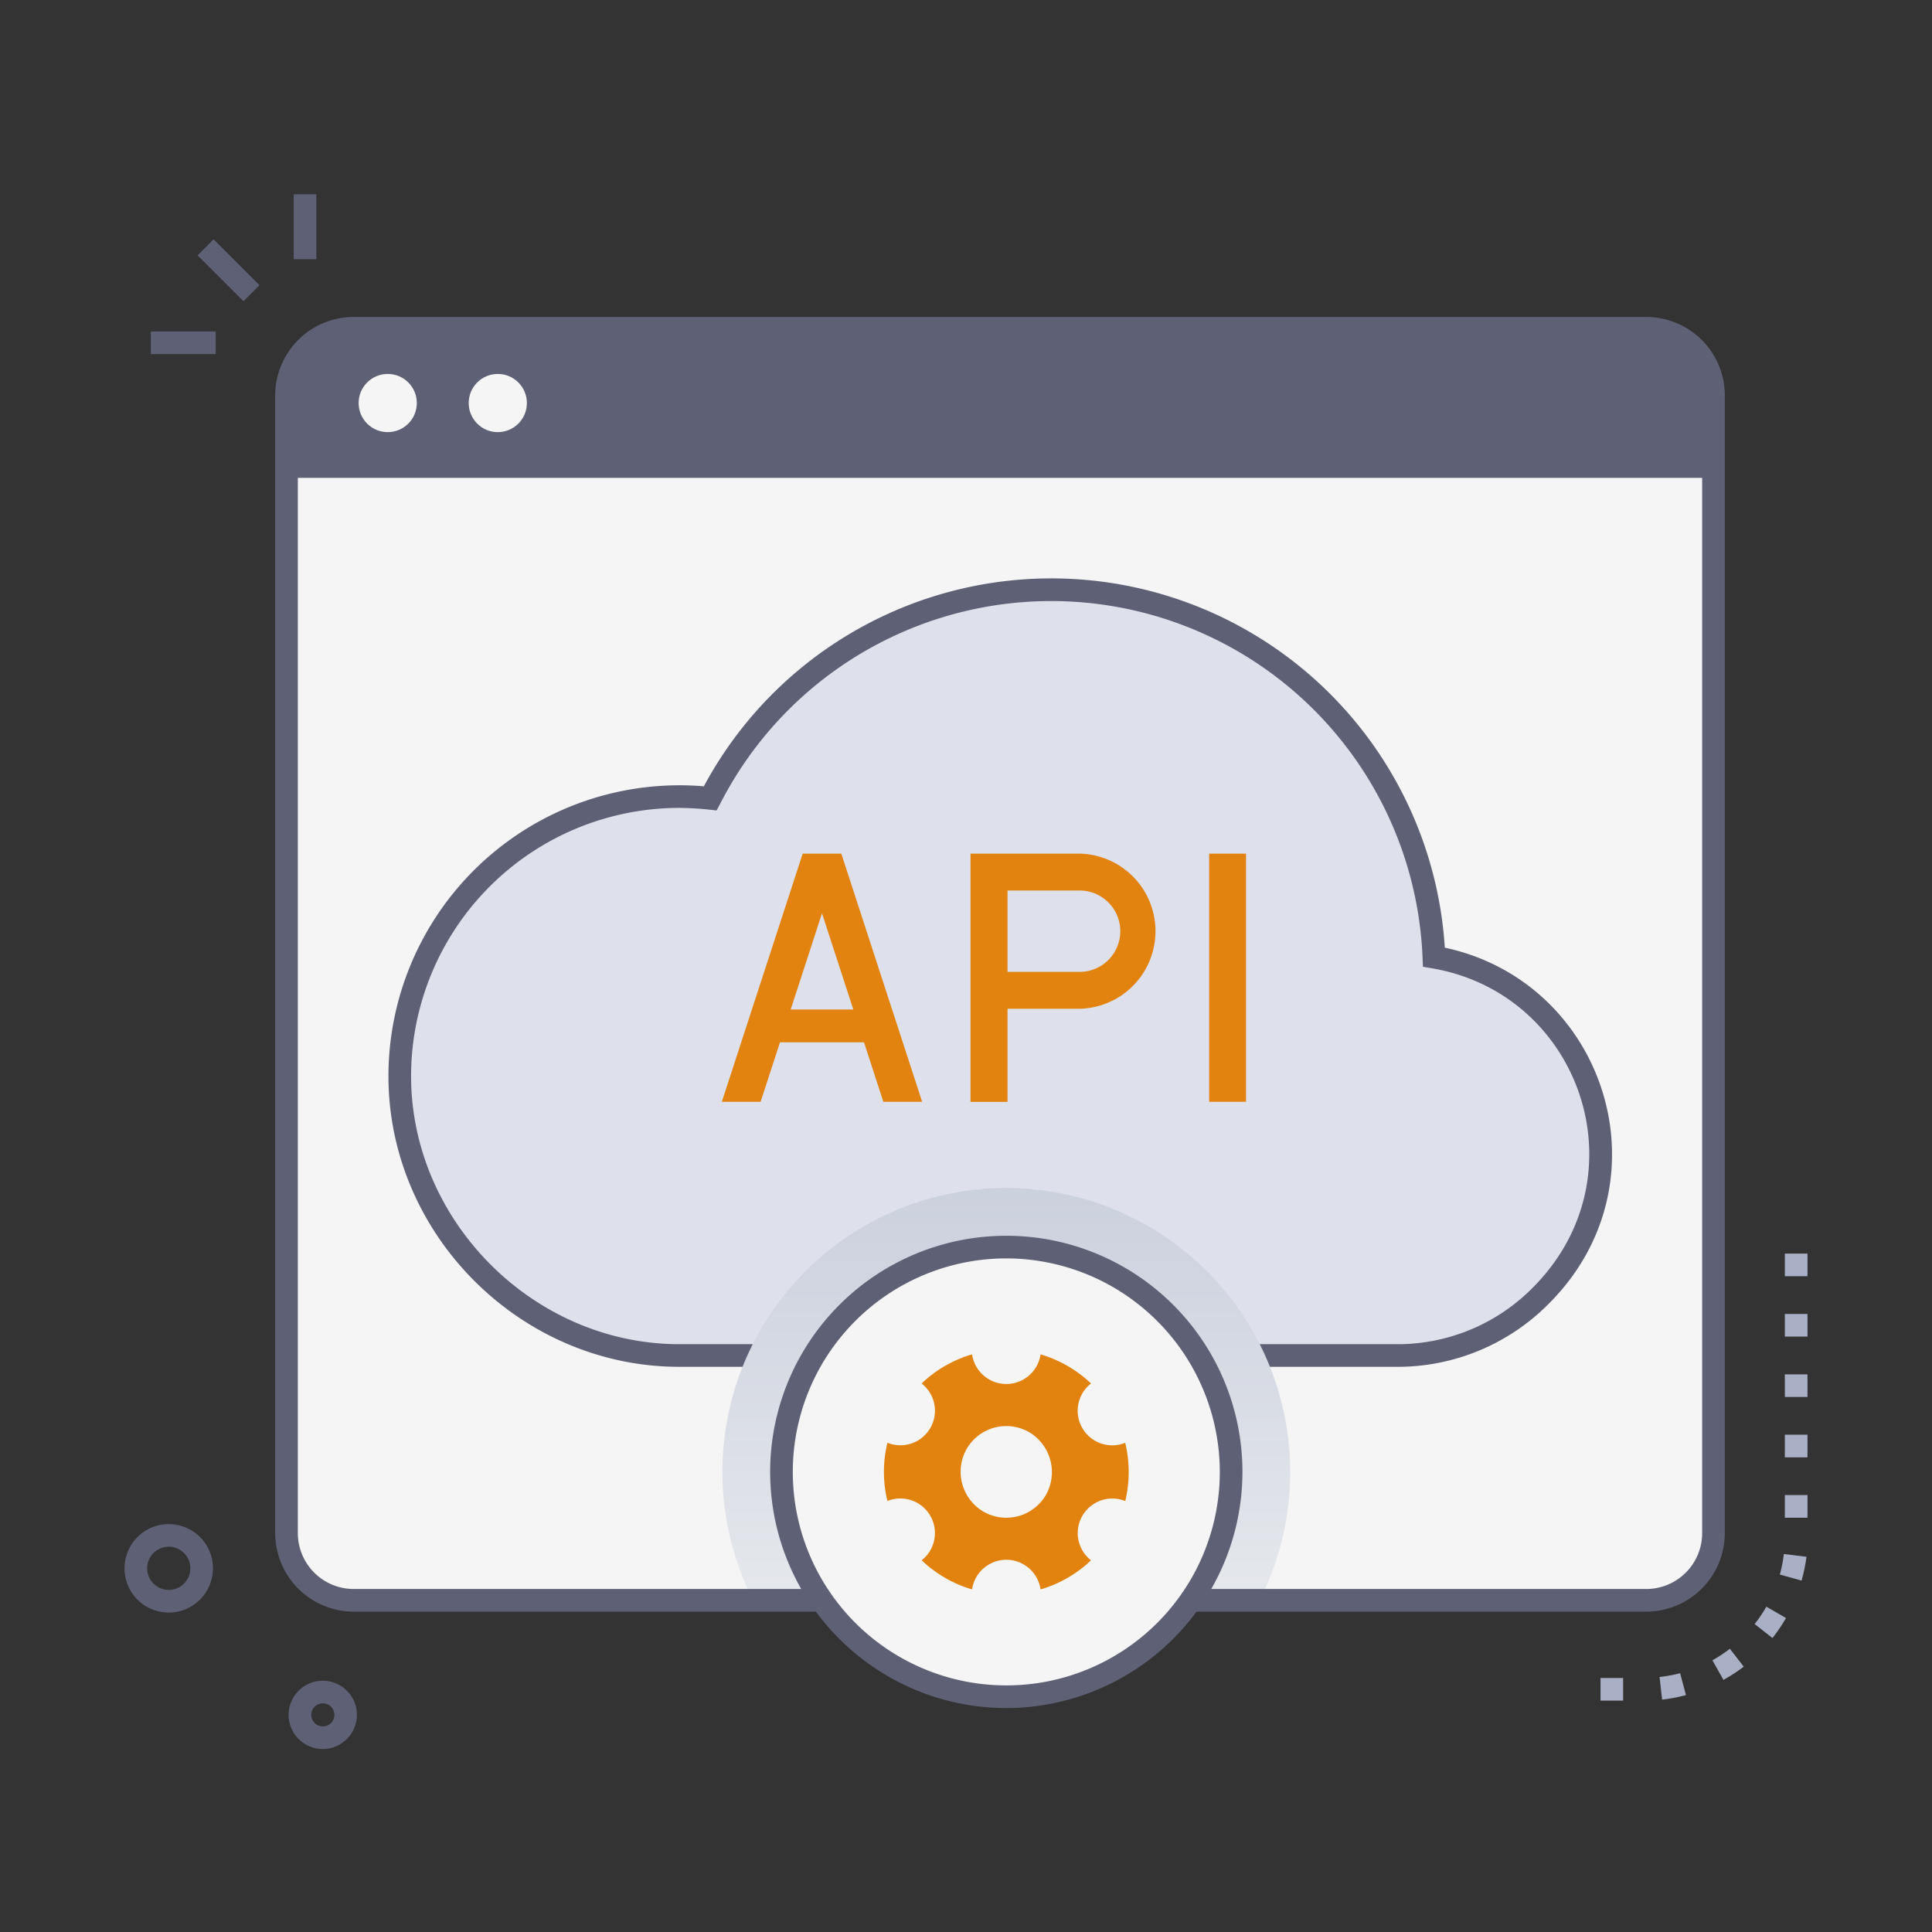
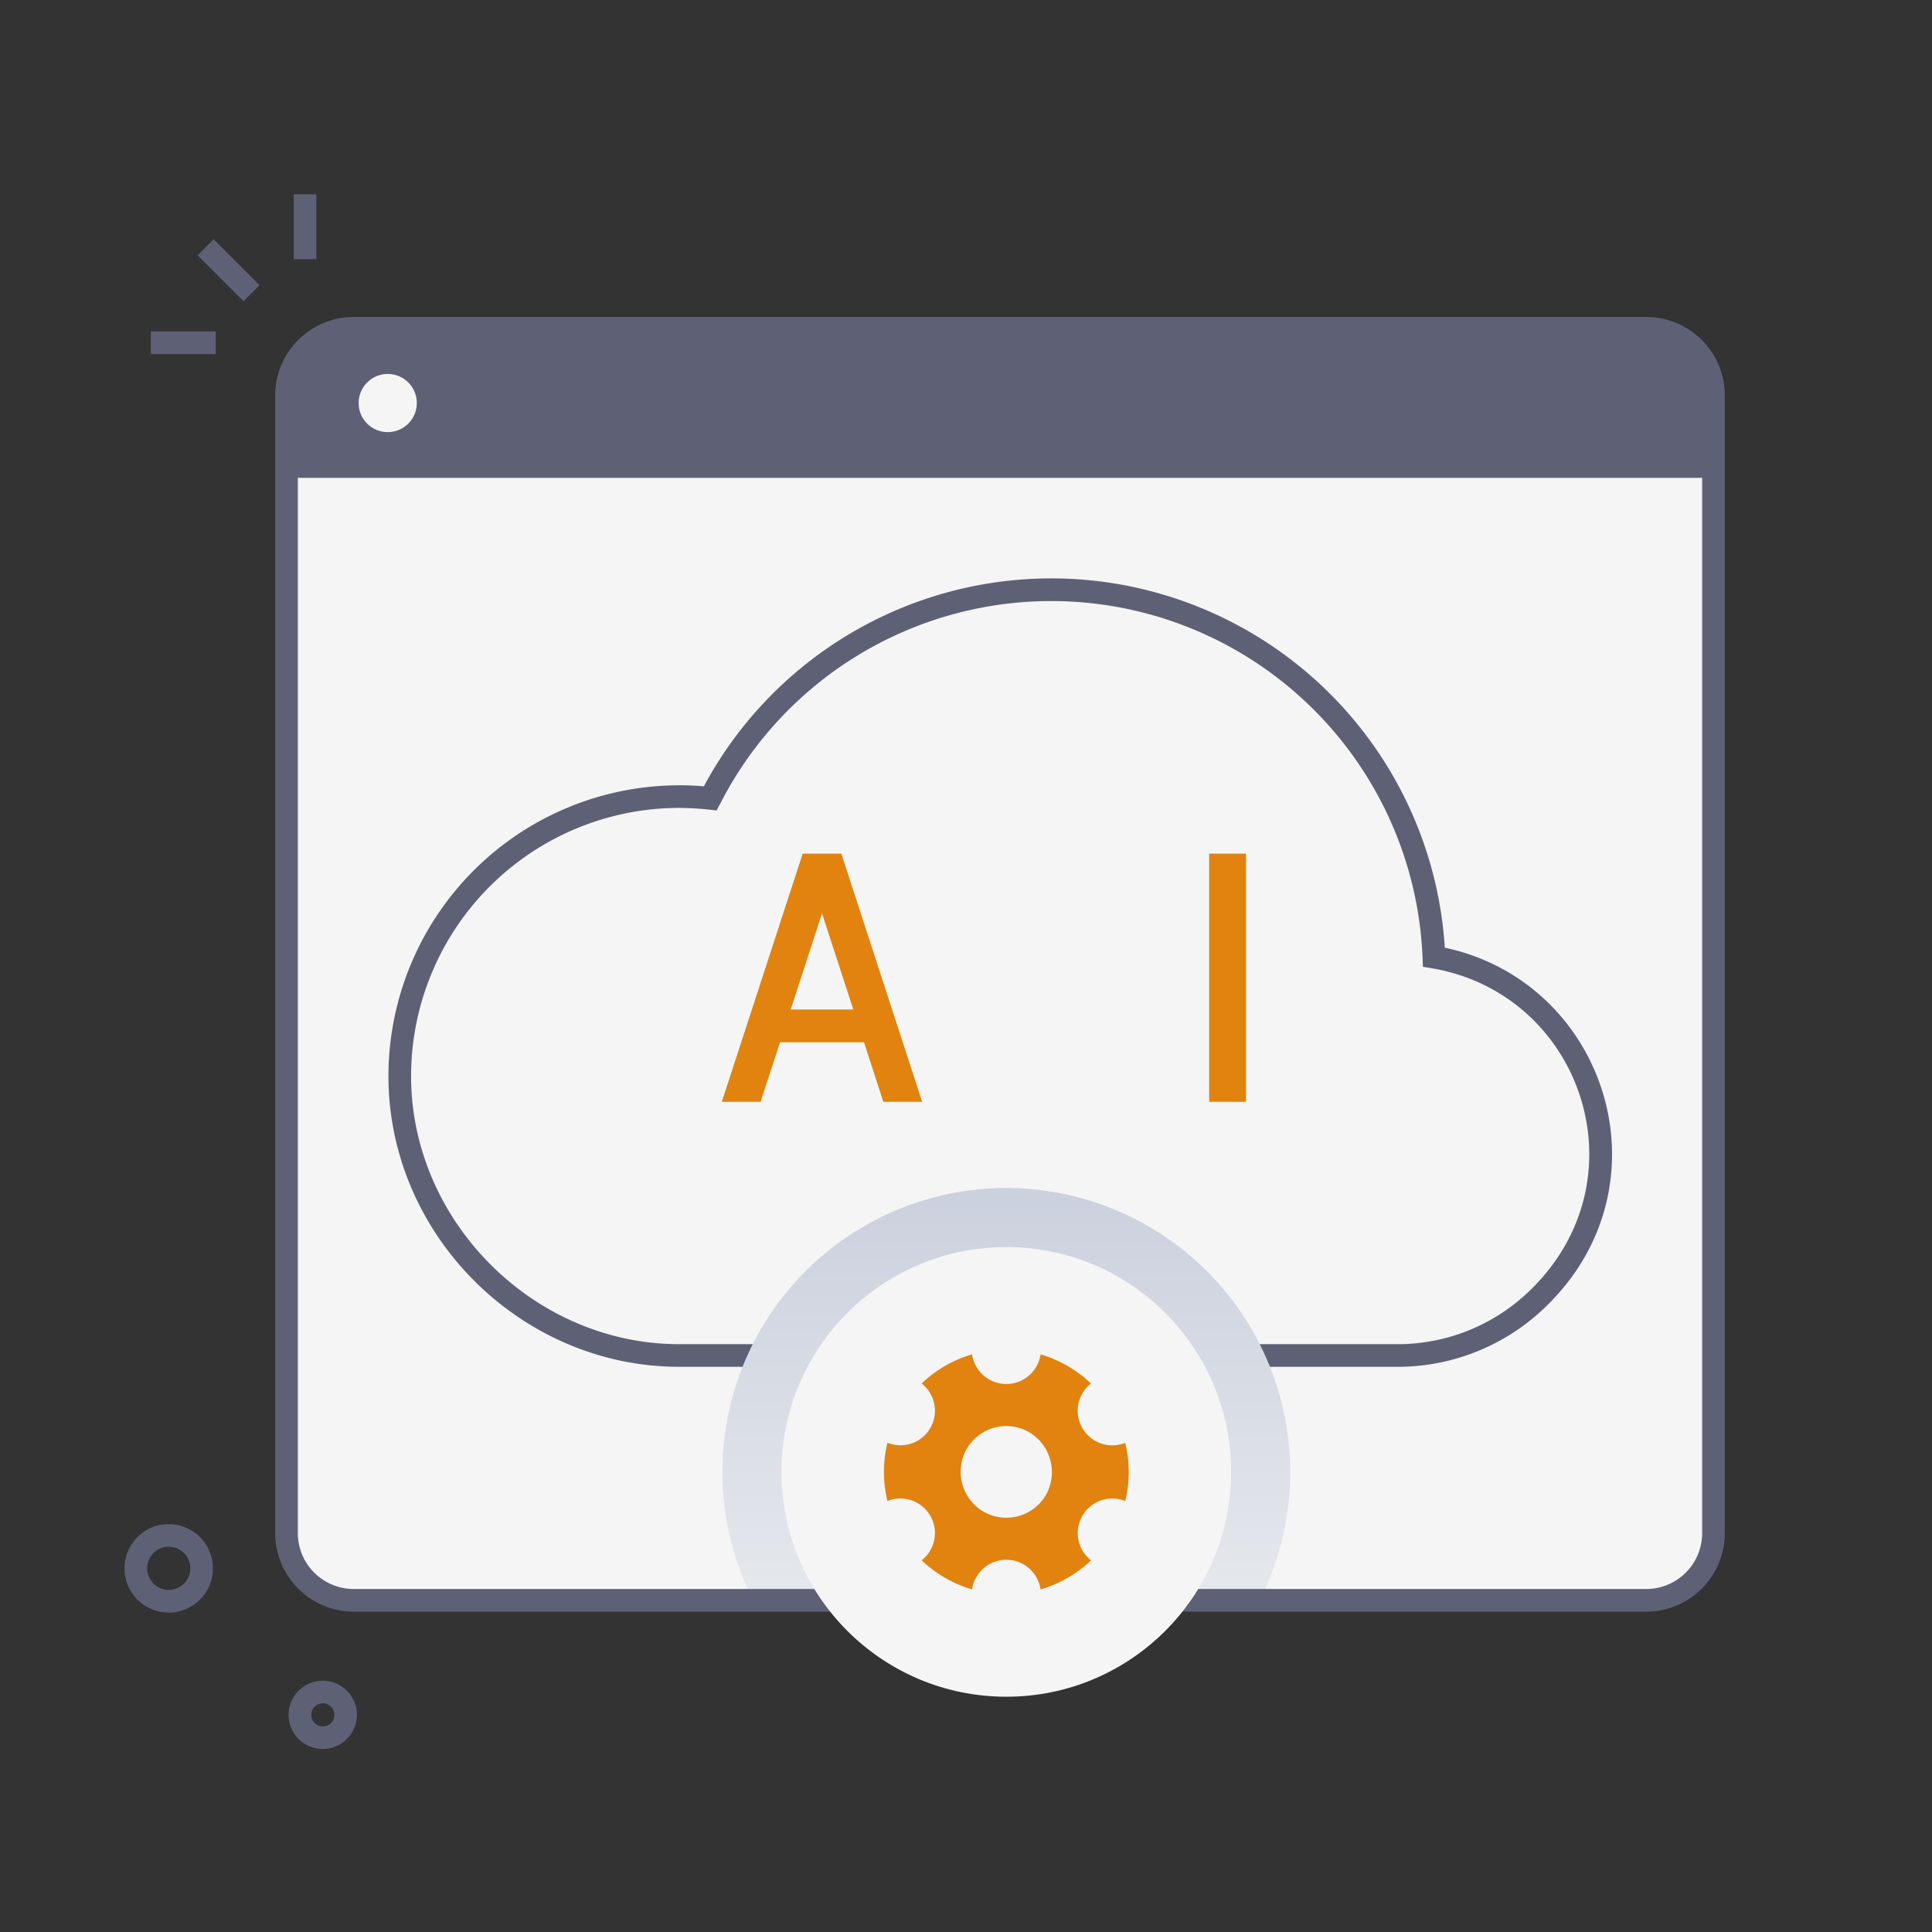
<svg xmlns="http://www.w3.org/2000/svg" viewBox="0 0 512 512">
  <rect x="0" y="0" width="512" height="512" fill="#333333" stroke="none" />
  <defs>
    <style>.cls-1{isolation:isolate;}.cls-2{fill:#f5f5f5;}.cls-3{fill:#5e6175;}.cls-4{fill:#dee1ec;}.cls-5{mix-blend-mode:multiply;fill:url(#linear-gradient);}.cls-6{fill:#e1830e;}.cls-7{fill:#a9afc4;}</style>
    <linearGradient id="linear-gradient" x1="266.68" y1="308.14" x2="266.68" y2="463.2" gradientUnits="userSpaceOnUse">
      <stop offset="0" stop-color="#cacfdd" />
      <stop offset="1" stop-color="#eef0f1" />
    </linearGradient>
  </defs>
  <title>API</title>
  <g class="cls-1">
    <g id="API">
      <path class="cls-2" d="M454.09,104.78V406.3a17.81,17.81,0,0,1-17.8,17.8H93.73a17.81,17.81,0,0,1-17.8-17.8V104.78A17.81,17.81,0,0,1,93.73,87H436.29A17.81,17.81,0,0,1,454.09,104.78Z" />
      <path class="cls-2" d="M454.1,104.78V406.3a17.81,17.81,0,0,1-17.82,17.79H93.73a17.81,17.81,0,0,1-17.8-17.79V104.78A17.81,17.81,0,0,1,93.73,87H436.28A17.81,17.81,0,0,1,454.1,104.78Z" />
      <path class="cls-3" d="M454.09,104.78v21.85H75.94V104.78A17.79,17.79,0,0,1,93.74,87H436.29A17.8,17.8,0,0,1,454.09,104.78Z" />
      <circle class="cls-2" cx="102.75" cy="106.81" r="7.71" />
-       <circle class="cls-2" cx="131.92" cy="106.81" r="7.71" />
-       <path class="cls-4" d="M424.15,306c0,28.52-24.5,53.18-53.18,53.18h-191c-40.35,0-74.06-33.78-74.06-74.06a74,74,0,0,1,82.31-73.59A101.49,101.49,0,0,1,380,253.64,53.17,53.17,0,0,1,424.15,306Z" />
      <path class="cls-3" d="M371,362.22h-191c-42,0-77.06-35-77.06-77.06a77.12,77.12,0,0,1,83.59-76.78,104.49,104.49,0,0,1,196.36,42.76c42.58,9.11,59.87,62,27.61,94.3A56.34,56.34,0,0,1,371,362.22Zm-191-148.12a71.14,71.14,0,0,0-71.06,71.06c0,38.52,32.54,71.06,71.06,71.06H371a50.33,50.33,0,0,0,35.22-15c29.43-29.5,12.73-77.9-26.74-84.61l-2.39-.41-.1-2.43a98.49,98.49,0,0,0-186.1-40.83l-1,1.85A81.67,81.67,0,0,0,179.94,214.1Z" />
      <path class="cls-5" d="M341.92,390.08A74.59,74.59,0,0,1,334,423.66H199.37a75.23,75.23,0,0,1,67.31-108.83A75.33,75.33,0,0,1,341.92,390.08Z" />
      <polygon class="cls-6" points="191.29 291.99 212.72 226.22 222.96 226.22 244.38 291.99 234.1 291.99 217.84 242.04 201.57 291.99 191.29 291.99" />
-       <path class="cls-6" d="M286.07,226.22H257.19V292H267V267.33h19.11a20.56,20.56,0,0,0,0-41.11Zm0,31.34H267V236h19.11a10.78,10.78,0,0,1,0,21.56Z" />
      <rect class="cls-6" x="203.08" y="267.53" width="29.65" height="8.69" />
      <rect class="cls-6" x="320.44" y="226.22" width="9.77" height="65.77" />
      <rect class="cls-3" x="57.56" y="63.02" width="6" height="17.2" transform="translate(-32.9 63.8) rotate(-45)" />
      <rect class="cls-3" x="77.83" y="51.49" width="6" height="17.2" />
      <rect class="cls-3" x="39.97" y="87.84" width="17.2" height="6" />
-       <path class="cls-7" d="M430.15,450.69h-6v-6h6Zm10.33-.27-.68-6a38.51,38.51,0,0,0,5.45-1l1.55,5.79A42.19,42.19,0,0,1,440.48,450.42Zm16.25-5.23L453.81,440a39.86,39.86,0,0,0,4.63-3.06l3.67,4.74A43.48,43.48,0,0,1,456.73,445.19Zm13-11.09L465,430.39a38.57,38.57,0,0,0,3.1-4.6l5.21,3A42.56,42.56,0,0,1,469.71,434.1Zm7.72-15.22-5.78-1.61a36.85,36.85,0,0,0,1.07-5.44l6,.73A43.88,43.88,0,0,1,477.43,418.88ZM479,402.21h-6v-6h6Zm0-16h-6v-6h6Zm0-16h-6v-6h6Zm0-16h-6v-6h6Zm0-16h-6v-6h6Z" />
      <path class="cls-3" d="M436.29,427.1H93.73a20.82,20.82,0,0,1-20.8-20.8V104.78A20.82,20.82,0,0,1,93.73,84H436.29a20.82,20.82,0,0,1,20.8,20.8V406.3A20.82,20.82,0,0,1,436.29,427.1ZM93.73,90a14.82,14.82,0,0,0-14.8,14.8V406.3a14.82,14.82,0,0,0,14.8,14.8H436.29a14.82,14.82,0,0,0,14.8-14.8V104.78A14.82,14.82,0,0,0,436.29,90Z" />
      <circle class="cls-2" cx="266.68" cy="390.07" r="59.58" />
-       <path class="cls-3" d="M266.68,452.65a62.58,62.58,0,1,1,62.58-62.58A62.65,62.65,0,0,1,266.68,452.65Zm0-119.16a56.58,56.58,0,1,0,56.58,56.58A56.65,56.65,0,0,0,266.68,333.49Z" />
      <path class="cls-6" d="M298.19,382.36a9.16,9.16,0,0,1-9.06-15.72,32.88,32.88,0,0,0-13.37-7.72,9.17,9.17,0,0,1-18.15,0,32.36,32.36,0,0,0-13.37,7.72,9.15,9.15,0,0,1-9.06,15.7,32.51,32.51,0,0,0,0,15.44,9.16,9.16,0,0,1,9.07,15.71,32.73,32.73,0,0,0,13.36,7.72,9.17,9.17,0,0,1,18.15,0,32.57,32.57,0,0,0,13.37-7.71,9.16,9.16,0,0,1,9.07-15.71A32.72,32.72,0,0,0,298.19,382.36Zm-37.58,18.23A12.27,12.27,0,0,1,256.16,384a12.15,12.15,0,0,1,16.59-4.45,12.32,12.32,0,0,1,4.45,16.59A12.15,12.15,0,0,1,260.61,400.59Z" />
      <path class="cls-3" d="M44.72,427.35A11.72,11.72,0,1,1,56.2,413.28,11.74,11.74,0,0,1,44.72,427.35Zm0-17.45a5.72,5.72,0,1,0,4.77,8.88A5.72,5.72,0,0,0,44.72,409.9Z" />
      <path class="cls-3" d="M85.53,463.51a9.05,9.05,0,1,1,8.87-10.87A9.07,9.07,0,0,1,85.53,463.51ZM83,452.77a3.06,3.06,0,1,0,5.55,1.07A3.06,3.06,0,0,0,83,452.77Z" />
    </g>
  </g>
</svg>